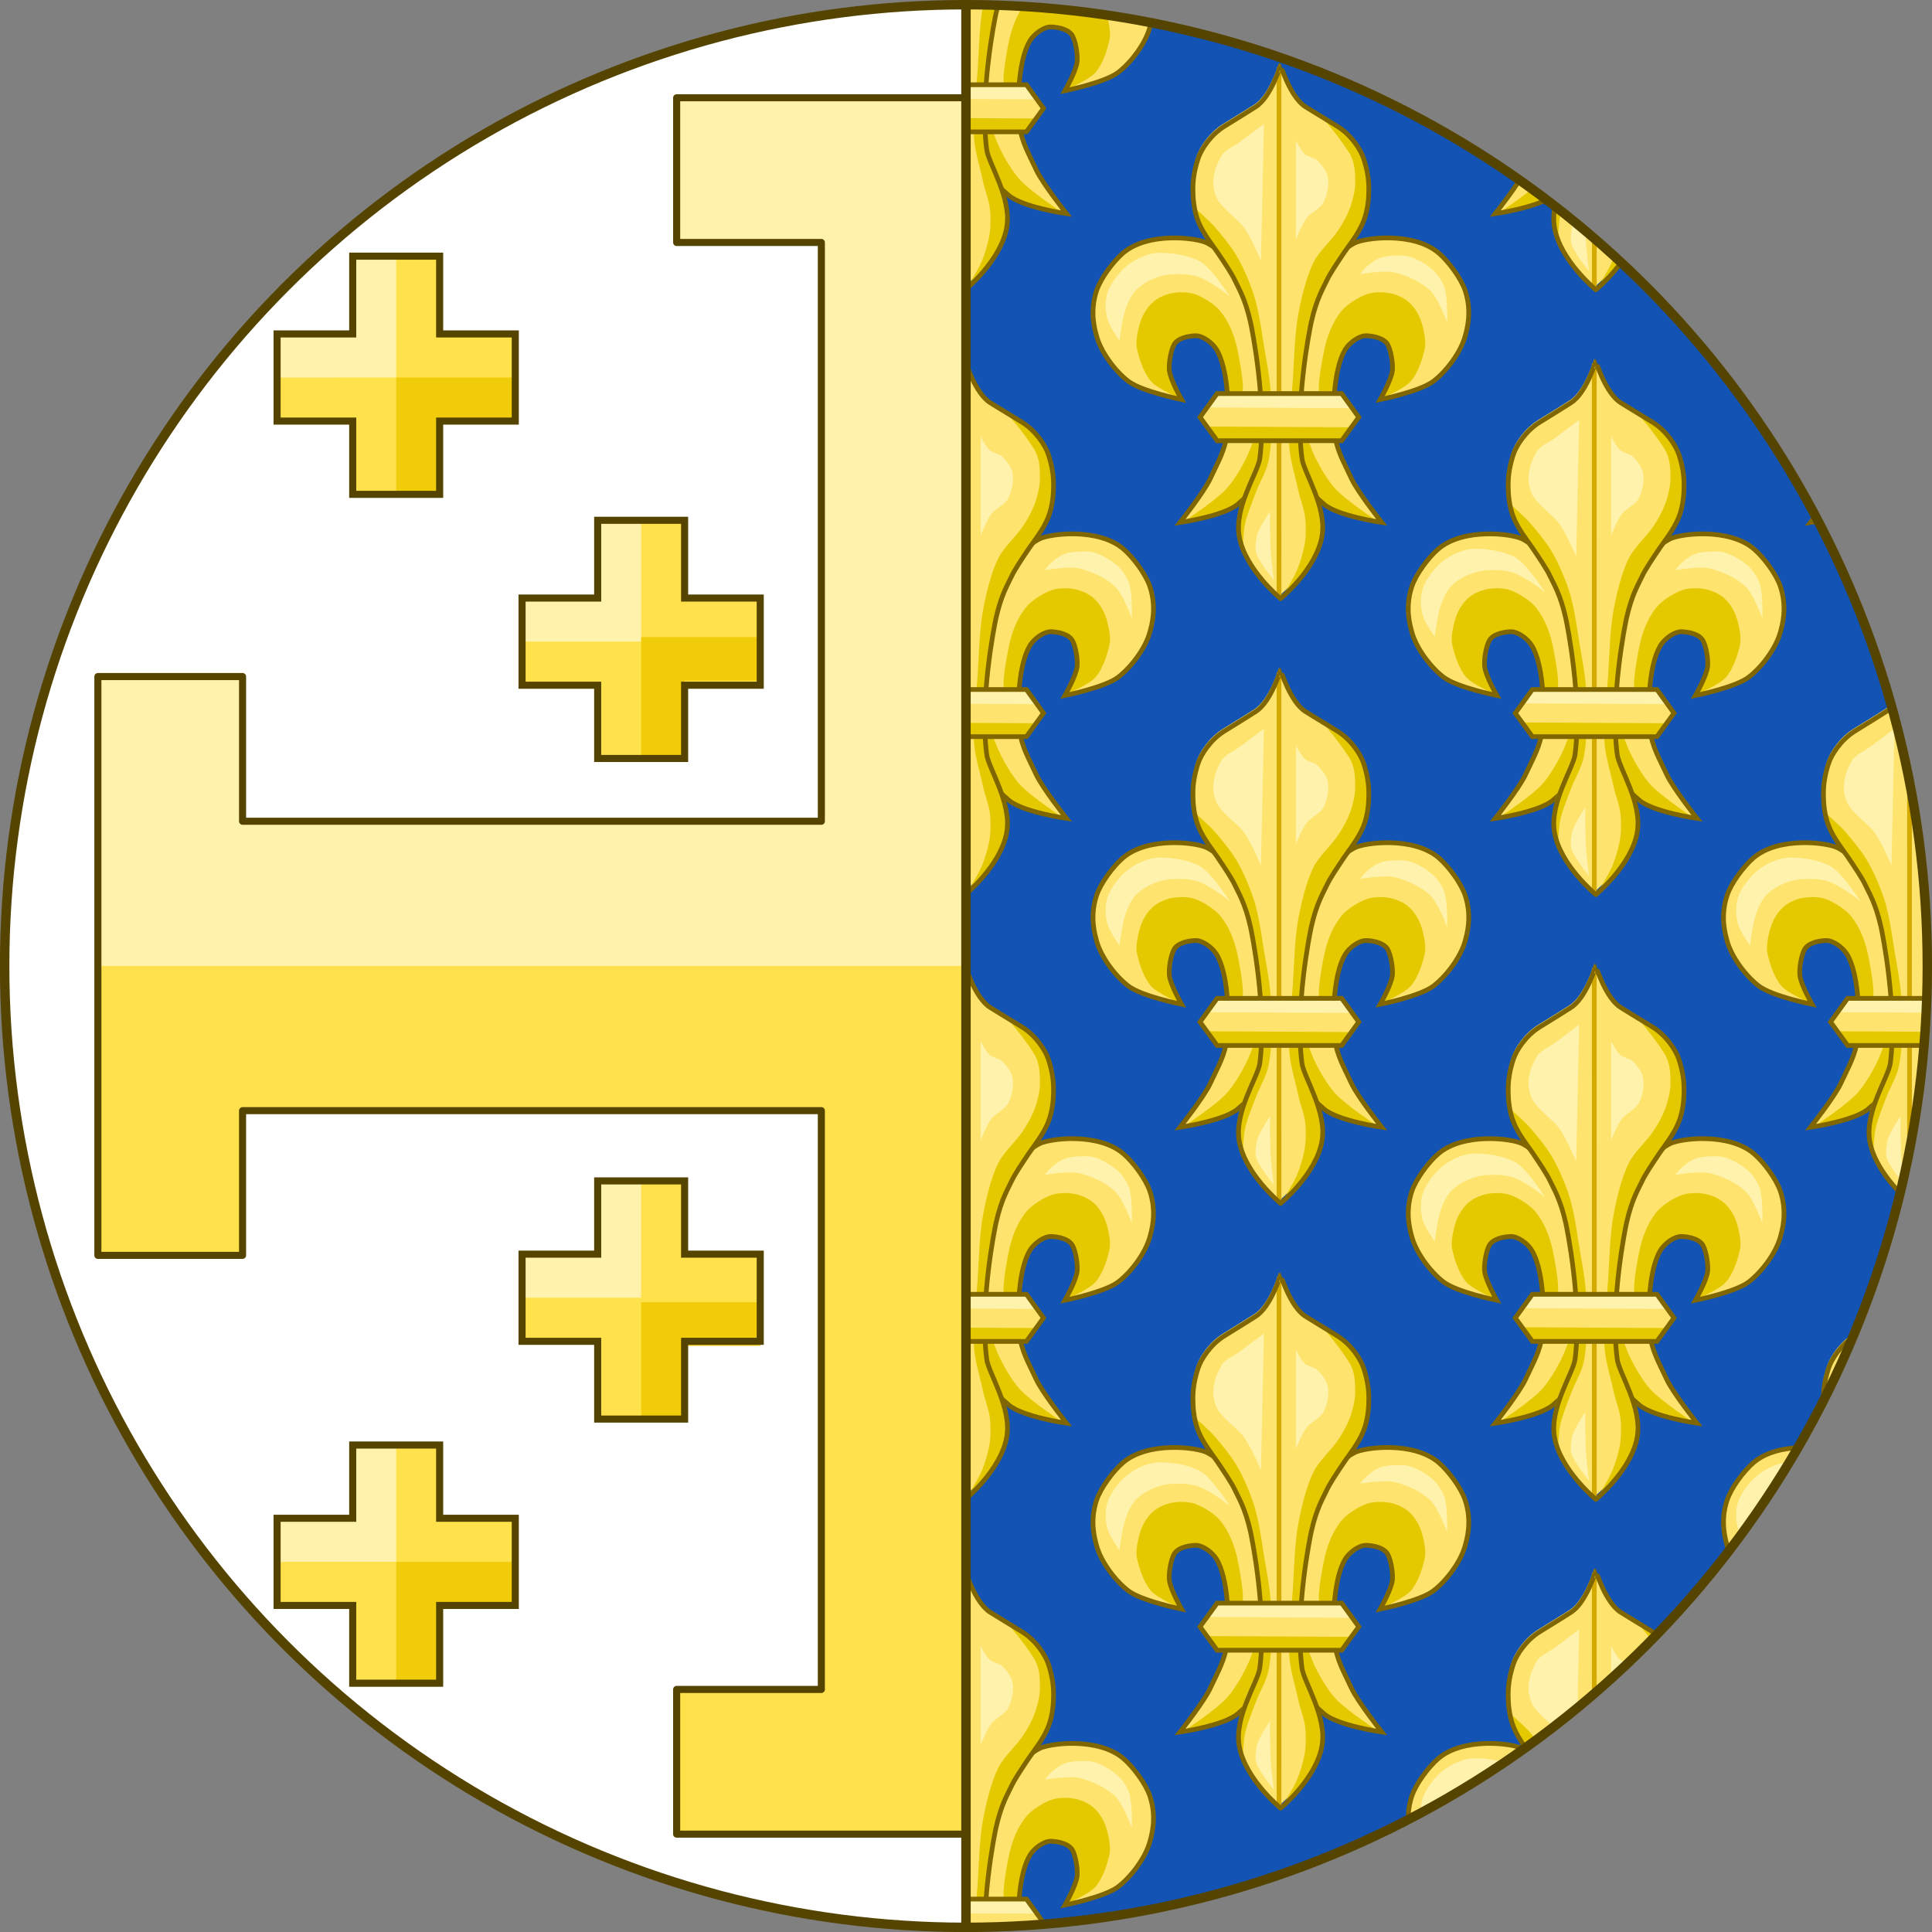
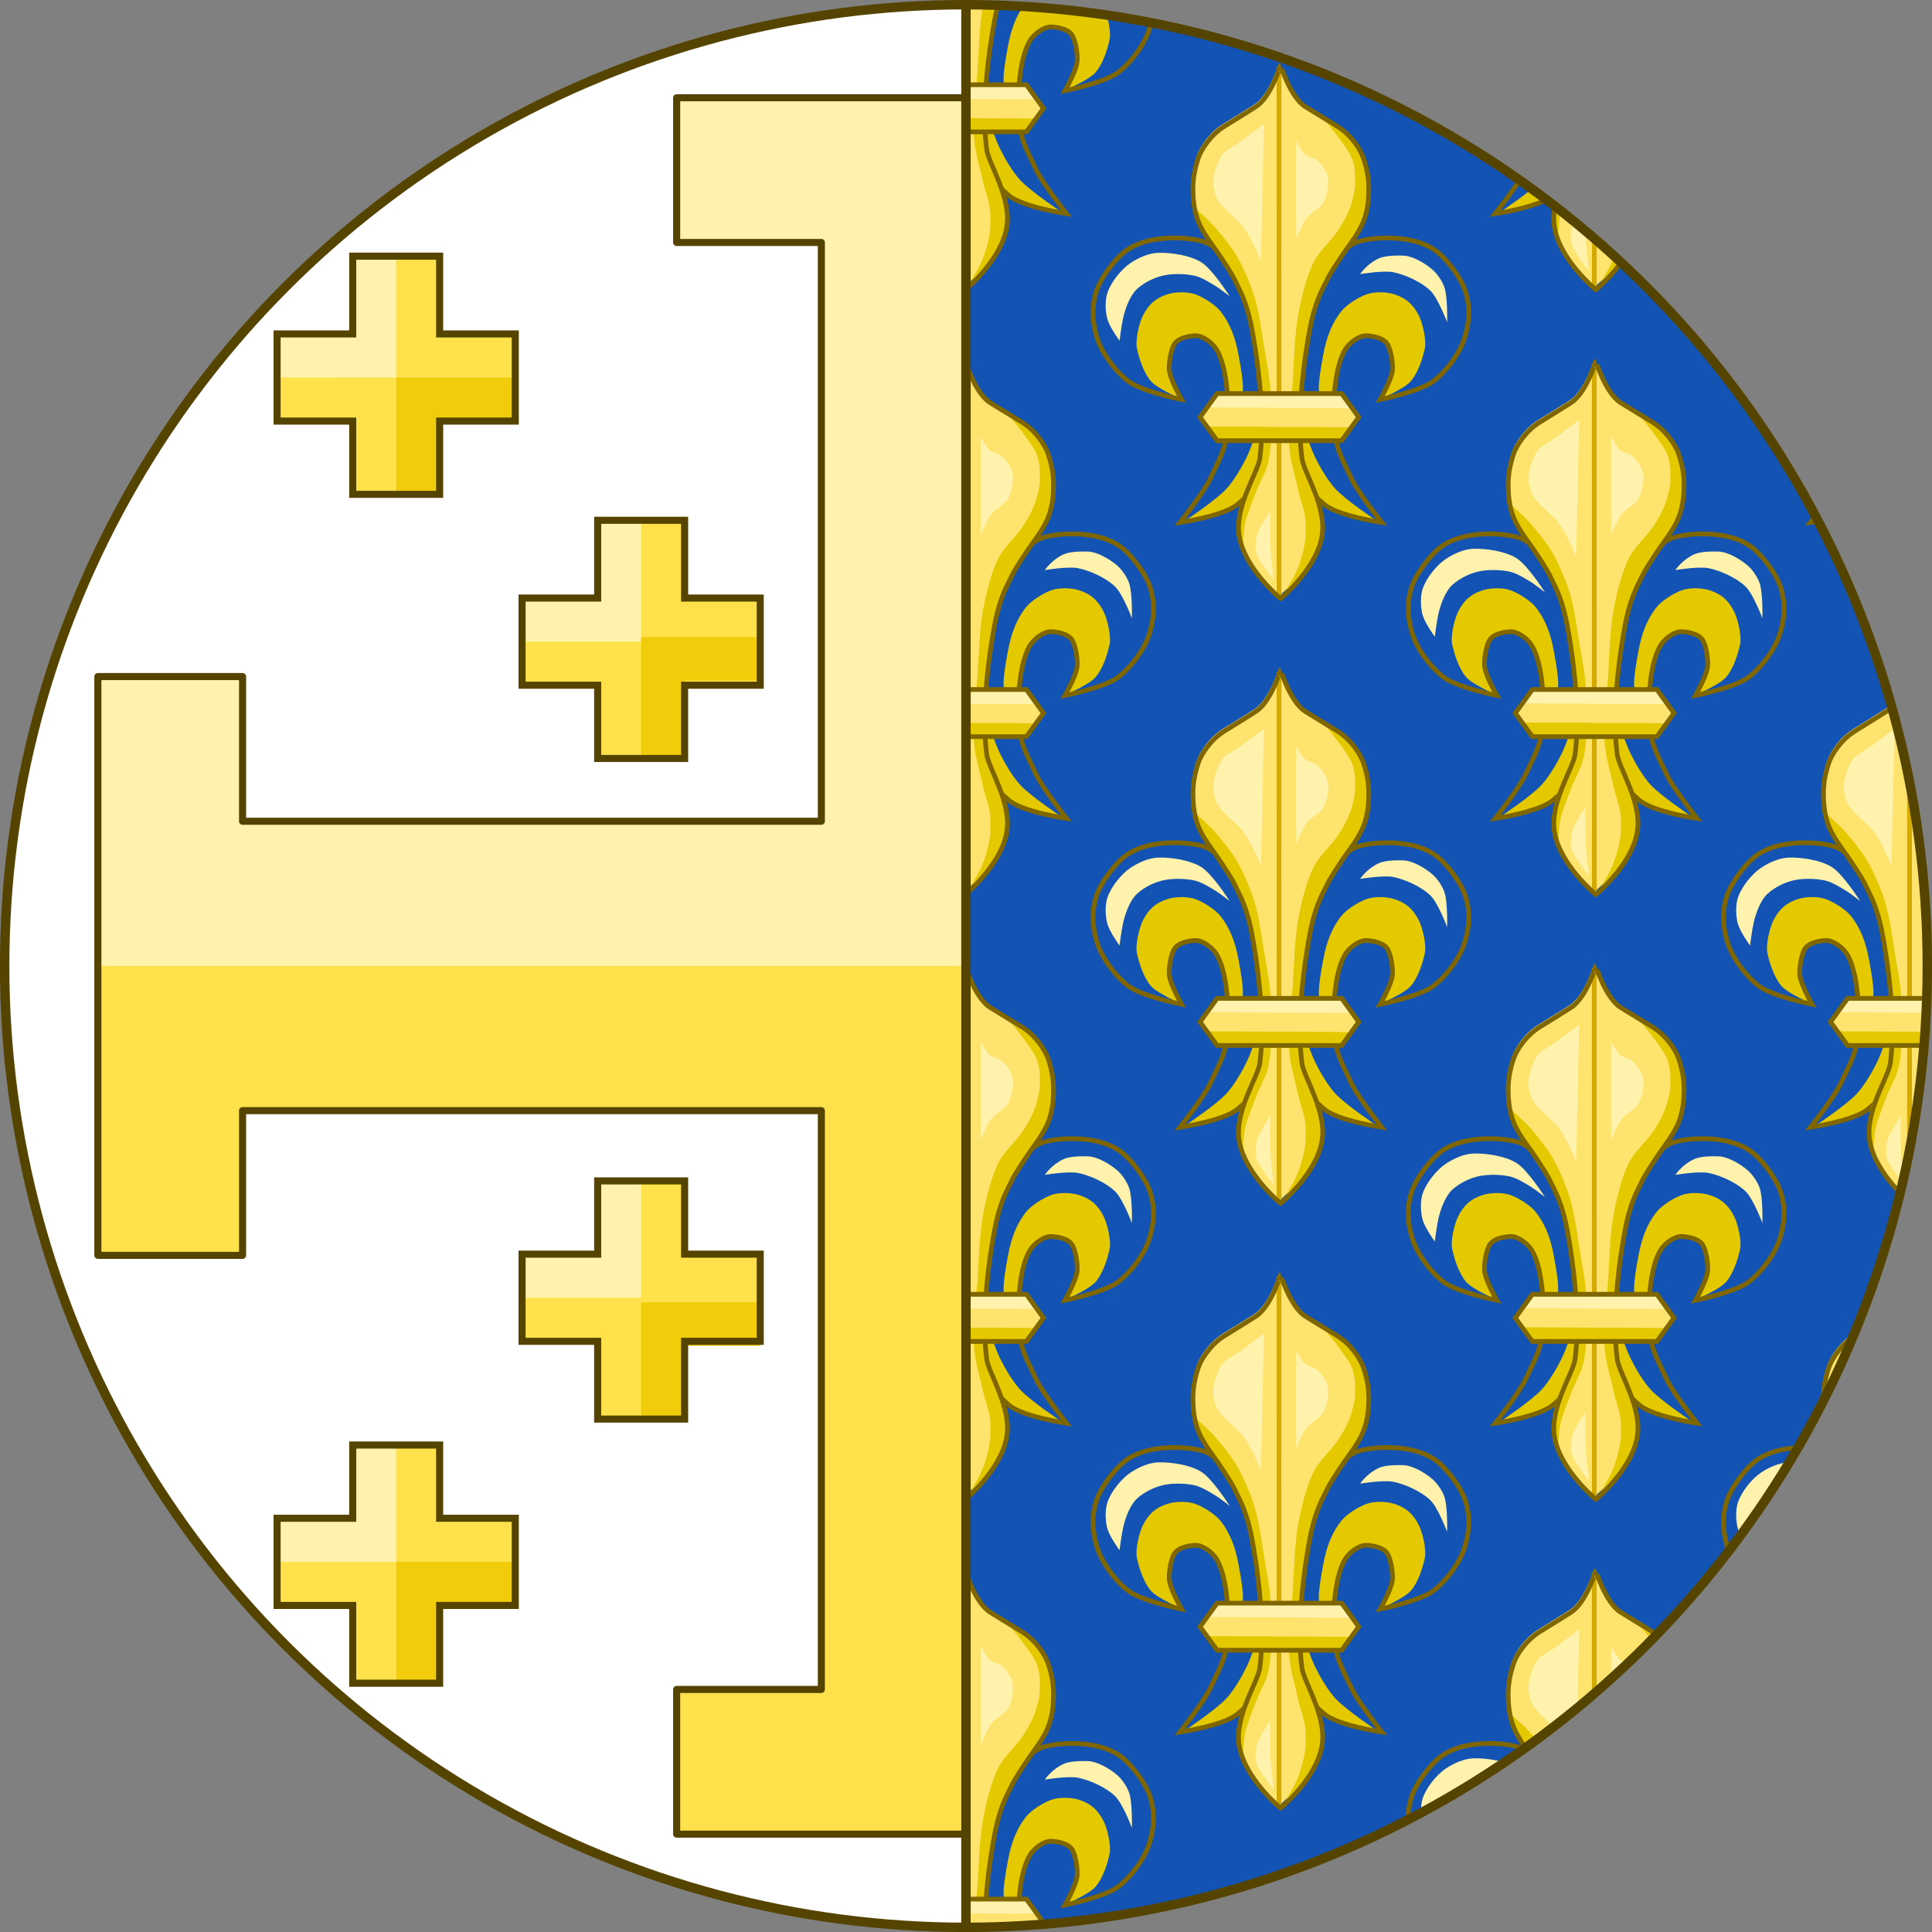
<svg xmlns="http://www.w3.org/2000/svg" xmlns:ns1="http://sodipodi.sourceforge.net/DTD/sodipodi-0.dtd" xmlns:ns2="http://www.inkscape.org/namespaces/inkscape" xmlns:xlink="http://www.w3.org/1999/xlink" id="svg3240" height="409.629" width="409.629" version="1.1" ns1:docname="c.svg" ns2:version="0.92.1 r15371">
  <rect width="100%" height="100%" fill="#808080" stroke="none" />
  <ns1:namedview pagecolor="#ffffff" bordercolor="#666666" borderopacity="1" objecttolerance="10" gridtolerance="10" guidetolerance="10" ns2:pageopacity="0" ns2:pageshadow="2" ns2:window-width="1680" ns2:window-height="988" id="namedview69" showgrid="false" ns2:zoom="0.82131932" ns2:cx="57.748384" ns2:cy="197.32632" ns2:window-x="-8" ns2:window-y="-8" ns2:window-maximized="1" ns2:current-layer="svg3240" />
  <defs id="defs3242">
    <clipPath id="clipPath15148" clipPathUnits="userSpaceOnUse">
      <path d="M 830.497,226.093 H 627.456 c -1.076,67.808 -1.012,135.625 0,203.431 0.975,65.329 4.234,116.31 33.501,156.172 35.255,48.019 93.988,82.671 169.54,116.716" id="use15150" style="display:inline;fill:#1353b4;fill-opacity:1;stroke:none" ns2:connector-curvature="0" />
    </clipPath>
    <clipPath clipPathUnits="userSpaceOnUse" id="clipPath15148-8">
      <path d="M 830.497,226.093 H 627.456 c -1.076,67.808 -1.012,135.625 0,203.431 0.975,65.329 4.234,116.31 33.501,156.172 35.255,48.019 93.988,82.671 169.54,116.716" id="use15150-4" style="display:inline;fill:#1353b4;fill-opacity:1;stroke:none" ns2:connector-curvature="0" />
    </clipPath>
    <clipPath id="clipPath15148-6" clipPathUnits="userSpaceOnUse">
      <path ns2:connector-curvature="0" style="display:inline;fill:#1353b4;fill-opacity:1;stroke:none" id="use15150-9" d="M 830.497,226.093 H 627.456 c -1.076,67.808 -1.012,135.625 0,203.431 0.975,65.329 4.234,116.31 33.501,156.172 35.255,48.019 93.988,82.671 169.54,116.716" />
    </clipPath>
    <clipPath clipPathUnits="userSpaceOnUse" id="clipPath15148-3">
      <path d="M 830.497,226.093 H 627.456 c -1.076,67.808 -1.012,135.625 0,203.431 0.975,65.329 4.234,116.31 33.501,156.172 35.255,48.019 93.988,82.671 169.54,116.716" id="use15150-6" style="display:inline;fill:#1353b4;fill-opacity:1;stroke:none" ns2:connector-curvature="0" />
    </clipPath>
    <clipPath clipPathUnits="userSpaceOnUse" id="clipPath15148-8-8">
      <path d="M 830.497,226.093 H 627.456 c -1.076,67.808 -1.012,135.625 0,203.431 0.975,65.329 4.234,116.31 33.501,156.172 35.255,48.019 93.988,82.671 169.54,116.716" id="use15150-4-0" style="display:inline;fill:#1353b4;fill-opacity:1;stroke:none" ns2:connector-curvature="0" />
    </clipPath>
    <clipPath clipPathUnits="userSpaceOnUse" id="clipPath15148-8-5">
      <path d="M 830.497,226.093 H 627.456 c -1.076,67.808 -1.012,135.625 0,203.431 0.975,65.329 4.234,116.31 33.501,156.172 35.255,48.019 93.988,82.671 169.54,116.716" id="use15150-4-1" style="display:inline;fill:#1353b4;fill-opacity:1;stroke:none" ns2:connector-curvature="0" />
    </clipPath>
    <clipPath id="clipPath15148-7" clipPathUnits="userSpaceOnUse">
      <path style="display:inline;fill:#1353b4;fill-opacity:1;stroke:none" id="use15150-95" d="M 830.497,226.093 H 627.456 c -1.076,67.808 -1.012,135.625 0,203.431 0.975,65.329 4.234,116.31 33.501,156.172 35.255,48.019 93.988,82.671 169.54,116.716" ns2:connector-curvature="0" />
    </clipPath>
    <clipPath id="clipPath12150" clipPathUnits="userSpaceOnUse">
      <use height="100%" width="100%" transform="translate(625.687,225.089)" id="use12152" xlink:href="#path7014-6-7-28-3-7-9" y="0" x="0" />
    </clipPath>
  </defs>
  <g id="g1286" transform="translate(0,-0.777)">
    <path style="display:inline;fill:#1353b4;fill-opacity:1;stroke:none" d="M 204.809 0.996 A 203.825 203.824 0 0 0 1.617 192.176 C 1.668 196.003 1.712 199.831 1.77 203.658 C 1.88 211.059 2.027 218.25 2.23 225.287 A 203.825 203.824 0 0 0 204.809 408.645 A 203.825 203.824 0 0 0 407.346 226.949 C 407.576 219.393 407.732 211.636 407.852 203.658 C 407.921 198.998 407.975 194.338 408.035 189.678 A 203.825 203.824 0 0 0 204.809 0.996 z " transform="translate(0,0.777)" id="path7014-6-7-28-3-7-9" />
    <g clip-path="url(#clipPath12150)" transform="translate(-625.687,-225.089)" id="g12449">
      <g id="g12220" transform="matrix(1.364,0,0,1.364,-228.084,-207.326)">
        <use style="display:inline" x="0" y="0" xlink:href="#g11821" id="use11839" transform="matrix(-1,0,0,1,1356.043,2.7978095e-8)" width="100%" height="100%" />
        <g style="display:inline" id="g11821" transform="translate(-14.662,-3.0279781e-6)">
-           <path style="display:inline;opacity:1;vector-effect:none;fill:#fee46e;fill-opacity:1;stroke:none;stroke-width:0.503;stroke-linecap:butt;stroke-linejoin:miter;stroke-miterlimit:4;stroke-dasharray:none;stroke-dashoffset:0;stroke-opacity:1" id="path11823" d="m 701.049,336.875 c -0.369,-3.467 -0.172,-10.006 1.652,-12.978 0.616,-1.004 2.126,-2.173 3.303,-2.124 1.16,0.049 2.756,0.392 3.303,1.416 0.502,0.939 0.827,2.954 0.708,4.011 -0.166,1.469 -1.888,4.483 -1.888,4.483 0,0 6.17,-1.238 8.259,-2.832 2.066,-1.576 4.297,-4.565 4.955,-7.079 0.226,-0.863 1.108,-3.652 -0.006,-6.998 -0.647,-1.942 -2.591,-4.541 -4.097,-5.837 -3.93,-3.383 -11.562,-2.399 -13.123,-1.558 -2.064,1.112 -4.58,3.477 -5.427,5.663 -0.658,1.697 -2.025,6.706 -2.36,8.495 -0.682,3.651 -0.88,5.028 -1.18,8.731 -0.206,2.541 -0.773,4.823 -0.236,7.315 0.289,1.343 0.65,4.424 1.435,6.453 0.789,2.04 2.003,3.026 3.048,3.929 2.135,1.844 8.967,2.832 8.967,2.832 0,0 -3.753,-4.735 -4.719,-6.843 -1.147,-2.503 -2.304,-4.341 -2.596,-7.079 z" ns2:connector-curvature="0" />
          <path d="m 707.395,350.409 -1.8,-0.029 -5.764,-1.812 -6.917,-6.094 1.856,-10.901 c 0,0 2,6.573 3.295,9.204 0.752,1.527 1.921,3.515 3.068,4.773 1.604,1.759 6.262,4.858 6.262,4.858 z" id="path6917-9-7-7-1-2-7-0" style="fill:#e4c900;fill-opacity:1;fill-rule:evenodd;stroke:none" ns2:connector-curvature="0" />
          <path d="m 708.318,331.523 c 0,0 3.509,-1.48 4.555,-2.67 1.115,-1.269 1.862,-3.528 2.199,-5.183 0.254,-1.247 -0.365,-3.892 -0.942,-5.026 -0.872,-1.713 -1.941,-2.704 -3.769,-3.298 -1.255,-0.408 -3.161,-0.46 -4.398,0 -1.284,0.478 -3.08,1.593 -3.926,2.67 -1.276,1.624 -2.028,3.49 -2.513,5.497 -0.299,1.237 -0.969,5.01 -0.942,6.282 0.024,1.132 0.157,4.712 0.157,4.712 l 2.356,3.926 0.059,-0.179 -0.176,-6.511 v -2.728 l 1.232,-4.224 2.024,-2.728 2.376,-0.352 2.288,1.144 0.968,2.464 -0.176,2.992 -1.369,3.211 z" id="path6919-8-8-2-1-2-1-21" style="display:inline;fill:#e4c900;fill-opacity:1;fill-rule:evenodd;stroke:none;stroke-width:1" ns2:connector-curvature="0" />
          <path d="m 701.049,336.875 c -0.369,-3.467 -0.172,-10.006 1.652,-12.978 0.616,-1.004 2.126,-2.173 3.303,-2.124 1.16,0.049 2.756,0.392 3.303,1.416 0.502,0.939 0.827,2.954 0.708,4.011 -0.166,1.469 -1.888,4.483 -1.888,4.483 0,0 6.17,-1.238 8.259,-2.832 2.066,-1.576 4.297,-4.565 4.955,-7.079 0.226,-0.863 1.108,-3.652 -0.006,-6.998 -0.647,-1.942 -2.591,-4.541 -4.097,-5.837 -3.93,-3.383 -11.562,-2.399 -13.123,-1.558 -2.064,1.112 -4.58,3.477 -5.427,5.663 -0.658,1.697 -2.025,6.706 -2.36,8.495 -0.682,3.651 -0.88,5.028 -1.18,8.731 -0.206,2.541 -0.773,4.823 -0.236,7.315 0.289,1.343 0.65,4.424 1.435,6.453 0.789,2.04 2.003,3.026 3.048,3.929 2.135,1.844 8.967,2.832 8.967,2.832 0,0 -3.753,-4.735 -4.719,-6.843 -1.147,-2.503 -2.304,-4.341 -2.596,-7.079 z" id="path6927-4-1-2-0-0-7-6" style="display:inline;fill:none;stroke:#806600;stroke-width:0.733;stroke-linecap:butt;stroke-linejoin:miter;stroke-miterlimit:4;stroke-dasharray:none;stroke-opacity:1" ns2:connector-curvature="0" />
        </g>
        <path style="fill:#fff2ac;fill-opacity:1;fill-rule:evenodd;stroke:none" id="path6929-8-5-60-8-0-23-5" d="m 652.942,322.549 c 0,0 0.305,-2.418 0.575,-3.596 0.332,-1.449 1.063,-3.454 2.158,-4.459 1.157,-1.062 2.91,-1.897 4.459,-2.158 1.362,-0.23 3.263,-0.195 4.603,0.144 1.029,0.26 2.259,1.029 3.165,1.582 0.685,0.418 2.158,1.582 2.158,1.582 0,0 -2.677,-4.245 -4.459,-5.322 -1.738,-1.051 -4.586,-1.491 -6.617,-1.438 -1.476,0.038 -3.086,0.765 -4.315,1.582 -1.459,0.97 -3.026,2.946 -3.596,4.603 -0.407,1.183 -0.357,2.972 0,4.171 0.383,1.285 1.87,3.308 1.87,3.308 z" ns2:connector-curvature="0" />
        <path style="fill:#fff2ac;fill-opacity:1;fill-rule:evenodd;stroke:none" id="path6931-5-3-3-5-8-98-1" d="m 690.341,312.192 c 0,0 3.655,-0.603 5.178,-0.288 1.89,0.391 4.373,1.528 5.754,2.877 1.187,1.16 2.589,4.891 2.589,4.891 0,0 0.116,-3.915 -0.432,-5.466 -0.331,-0.937 -1.113,-2.09 -1.87,-2.733 -1.162,-0.988 -3.078,-2.136 -4.603,-2.158 -0.801,-0.011 -2.634,-0.052 -3.72,0.445 -1.849,0.846 -2.897,2.432 -2.897,2.432 z" ns2:connector-curvature="0" />
        <g style="stroke-width:0.783;stroke-miterlimit:4;stroke-dasharray:none" id="g6935-8-5-9-3-1-8-9" transform="matrix(0.642,0,0,0.642,350.318,-186.043)">
          <path style="display:inline;fill:#fee46e;fill-opacity:1;fill-rule:evenodd;stroke:none" id="path6937-3-4-49-7-7-07-9" d="m 510,854 c 0,0 8.581,-7.038 10,-15 1.277,-7.162 -4.41,-15.552 -4.841,-18.925 -1.724,-13.492 1.929,-31.467 2.259,-32.936 1.308,-5.836 2.954,-8.333 3.83,-10.244 0.631,-1.376 2.433,-4.111 4.236,-6.763 1.034,-1.522 3.338,-4.355 4.511,-7.237 1.244,-3.054 1.329,-6.163 1.347,-7.823 0.031,-2.826 -0.503,-5.231 -1.253,-7.532 -0.713,-2.188 -3.037,-5.768 -6.404,-7.826 -3.63,-2.218 -6.565,-4.002 -7.682,-4.708 C 512.314,732.673 510.044,725 510,725 c -0.043,0 -2.314,7.673 -6.003,10.006 -1.117,0.706 -3.918,2.49 -7.548,4.708 -3.367,2.058 -5.691,5.638 -6.404,7.826 -0.75,2.301 -1.284,4.706 -1.253,7.532 0.018,1.66 0.103,4.769 1.347,7.823 1.173,2.882 3.477,5.715 4.511,7.237 1.802,2.652 3.605,5.388 4.236,6.763 0.876,1.911 2.522,4.408 3.83,10.244 0.329,1.469 3.982,19.444 2.259,32.936 C 504.544,823.448 498.723,831.838 500,839 c 1.419,7.962 10,15 10,15 z" ns2:connector-curvature="0" />
          <path style="fill:none;stroke:#d4aa00;stroke-width:1.141;stroke-linecap:butt;stroke-linejoin:miter;stroke-miterlimit:4;stroke-dasharray:none;stroke-opacity:1" id="path6939-0-3-6-9-6-5-7" d="M 510,854 509.989,726.045" ns2:connector-curvature="0" />
        </g>
        <path style="fill:#e4c900;fill-opacity:1;fill-rule:evenodd;stroke:none" id="path6941-6-6-5-6-7-2-9" d="m 678.146,362.461 4.495,-5.013 1.729,-3.285 -0.346,-4.495 -1.21,-4.668 -1.902,-4.149 v -6.742 l 0.692,-6.742 0.864,-7.434 1.902,-5.878 3.112,-4.322 2.593,-4.495 1.037,-2.42 0.519,-4.322 -0.692,-4.149 -2.189,-3.507 -4.208,-2.889 c 0,0 2.493,2.803 4.128,5.438 0.878,1.415 0.867,3.151 0.885,3.551 0.078,1.71 -0.052,2.502 -0.519,4.149 -0.431,1.523 -1.345,3.194 -2.247,4.495 -1.011,1.458 -2.819,3.09 -3.63,4.668 -1.164,2.262 -1.949,5.626 -2.42,8.125 -0.578,3.069 -0.658,7.257 -0.864,10.373 -0.209,3.161 -0.769,7.388 -0.519,10.546 0.159,2.008 1.028,4.823 1.383,6.569 0.246,1.208 0.88,2.753 1.037,3.976 0.152,1.183 0.162,2.794 0,3.976 -0.183,1.334 -0.696,3.077 -1.21,4.322 -0.567,1.373 -2.42,4.322 -2.42,4.322 z" ns2:connector-curvature="0" />
        <path style="fill:#e4c900;fill-opacity:1;fill-rule:evenodd;stroke:none" id="path6943-2-5-1-3-1-58-0" d="m 672.095,354.855 c 0,0 0.105,-2.683 0.346,-3.803 0.334,-1.556 1.169,-3.524 1.729,-5.013 0.532,-1.415 1.588,-3.189 1.902,-4.668 0.689,-3.249 0.539,-7.749 0.346,-11.064 -0.144,-2.46 -0.864,-5.685 -1.21,-8.125 -0.272,-1.917 -0.782,-4.902 -1.383,-6.742 -0.642,-1.963 -1.692,-4.47 -2.766,-6.234 -0.912,-1.499 -2.148,-2.974 -3.285,-4.312 -0.879,-1.034 -3.285,-3.112 -3.285,-3.112 l 0.334,0.126 0.397,1.852 1.587,2.645 1.587,2.91 2.645,4.1 1.719,4.365 0.926,4.629 0.794,6.349 0.397,6.349 v 5.952 l -1.455,3.042 -1.719,4.629 -0.529,3.836 z" ns2:connector-curvature="0" />
        <path style="display:inline;fill:none;stroke:#806600;stroke-width:0.733;stroke-linecap:butt;stroke-linejoin:miter;stroke-miterlimit:4;stroke-dasharray:none;stroke-opacity:1" id="path6945-2-9-3-1-4-7-6" d="m 677.979,362.628 c 0,0 5.513,-4.522 6.425,-9.637 0.82,-4.602 -2.833,-9.991 -3.11,-12.159 -1.107,-8.668 1.24,-20.216 1.451,-21.16 0.84,-3.75 1.898,-5.354 2.461,-6.582 0.405,-0.884 1.563,-2.641 2.721,-4.345 0.665,-0.978 2.144,-2.798 2.898,-4.649 0.799,-1.962 0.854,-3.96 0.865,-5.026 0.02,-1.816 -0.323,-3.361 -0.805,-4.839 -0.458,-1.405 -1.951,-3.706 -4.114,-5.028 -2.332,-1.425 -4.218,-2.571 -4.935,-3.025 -2.37,-1.499 -3.829,-6.429 -3.857,-6.429 -0.028,0 -1.487,4.93 -3.857,6.429 -0.717,0.454 -2.517,1.6 -4.849,3.025 -2.163,1.322 -3.656,3.622 -4.114,5.028 -0.482,1.479 -0.825,3.023 -0.805,4.839 0.012,1.066 0.066,3.064 0.865,5.026 0.754,1.851 2.234,3.672 2.898,4.649 1.158,1.704 2.316,3.461 2.721,4.345 0.563,1.228 1.621,2.832 2.461,6.582 0.212,0.944 2.559,12.492 1.451,21.16 -0.277,2.167 -4.017,7.557 -3.196,12.159 0.912,5.116 6.425,9.637 6.425,9.637 z" ns2:connector-curvature="0" />
        <path style="fill:#fff2ac;fill-opacity:1;fill-rule:evenodd;stroke:none" id="path6947-5-5-2-5-8-44-5" d="m 674.922,310.104 0.473,-21.263 c 0,0 -2.646,1.985 -3.78,2.835 -0.851,0.638 -2.305,1.205 -2.835,2.126 -1.21,2.103 -1.742,4.42 -0.709,6.615 0.611,1.299 2.806,2.963 3.78,4.016 1.314,1.42 3.071,5.67 3.071,5.67 z" ns2:connector-curvature="0" />
        <path style="fill:#fff2ac;fill-opacity:1;fill-rule:evenodd;stroke:none" id="path6949-2-4-6-8-1-17-17" d="m 680.356,306.796 v -15.357 c 0,0 0.843,1.619 1.418,2.126 0.475,0.42 1.419,0.52 1.89,0.945 0.686,0.619 1.474,1.692 1.654,2.599 0.238,1.2 -0.118,2.945 -0.709,4.016 -0.509,0.923 -1.963,1.523 -2.599,2.363 -0.67,0.884 -1.654,3.308 -1.654,3.308 z" ns2:connector-curvature="0" />
        <path style="fill:#fff2ac;fill-opacity:1;fill-rule:evenodd;stroke:none" id="path6951-2-9-9-0-8-84-9" d="m 676.492,355.938 c -0.197,-2.047 -0.152,-6.852 -0.152,-6.852 0,0 -1.747,2.584 -2.04,3.753 -0.155,0.619 -0.309,1.957 -0.149,2.575 0.366,1.413 2.751,4.312 2.751,4.312 0,0 -0.319,-2.847 -0.41,-3.789 z" ns2:connector-curvature="0" />
        <g style="stroke-width:0.783;stroke-miterlimit:4;stroke-dasharray:none" id="g6955-7-1-0-9-5-1-7" transform="matrix(0.642,0,0,0.642,360.224,-192.235)">
          <g style="stroke-width:0.783;stroke-miterlimit:4;stroke-dasharray:none" id="g6957-1-7-0-2-3-3-3">
            <path style="display:inline;fill:#fee46e;fill-opacity:1;fill-rule:evenodd;stroke:none" id="path6959-5-5-39-4-1-4-59" d="m 513.859,820.357 -4.128,-5.718 h -30.15 l -4.143,5.718 4.143,5.692 h 30.15 z" ns2:connector-curvature="0" />
            <g style="stroke-width:0.783;stroke-miterlimit:4;stroke-dasharray:none" id="g6961-2-5-5-3-9-4-2">
              <g style="stroke-width:0.783;stroke-miterlimit:4;stroke-dasharray:none" id="g6963-1-4-3-3-3-2-83">
                <g style="stroke-width:0.783;stroke-miterlimit:4;stroke-dasharray:none" id="g6965-1-1-1-9-9-0-9">
                  <path style="fill:#fff2ac;fill-opacity:1;fill-rule:evenodd;stroke:none" id="path6967-0-8-1-0-1-7-8" d="m 477.697,817.991 34.196,0.185 -2.526,-3.574 -29.883,-0.062 -1.787,3.45 z" ns2:connector-curvature="0" />
                  <path style="display:inline;fill:#e4c900;fill-opacity:1;fill-rule:evenodd;stroke:none" id="path6969-1-8-2-5-0-30-7" d="m 511.751,822.802 -34.196,-0.185 2.526,3.574 29.883,0.062 1.787,-3.45 z" ns2:connector-curvature="0" />
                  <path style="display:inline;fill:none;stroke:#806600;stroke-width:1.141;stroke-linecap:butt;stroke-linejoin:miter;stroke-miterlimit:4;stroke-dasharray:none;stroke-opacity:1" id="path6971-8-3-6-5-4-0-4" transform="translate(-590.361,443.373)" d="m 1104.22,376.983 -4.128,-5.718 h -30.15 l -4.143,5.718 4.143,5.692 h 30.15 z" ns2:connector-curvature="0" />
                </g>
              </g>
            </g>
          </g>
        </g>
      </g>
      <use xlink:href="#g12220" height="478.319" width="409.649" y="0" x="0" id="use12251" transform="translate(133.683)" />
      <use xlink:href="#g12220" height="478.319" width="409.649" y="0" x="0" id="use12253" transform="translate(-66.841,65.477)" />
      <use xlink:href="#g12220" height="478.319" width="409.649" y="0" x="0" id="use12255" transform="translate(66.842,65.477)" />
      <use xlink:href="#g12220" height="478.319" width="409.649" y="0" x="0" id="use12257" transform="translate(200.525,65.477)" />
      <use xlink:href="#g12220" height="478.319" width="409.649" y="0" x="0" id="use12269" transform="translate(133.683,128.227)" />
      <use xlink:href="#g12220" height="478.319" width="409.649" y="0" x="0" id="use12271" transform="translate(-66.841,193.704)" />
      <use xlink:href="#g12220" height="478.319" width="409.649" y="0" x="0" id="use12273" transform="translate(66.842,193.704)" />
      <use xlink:href="#g12220" height="478.319" width="409.649" y="0" x="0" id="use12275" transform="translate(200.525,193.704)" />
      <use xlink:href="#g12220" height="478.319" width="409.649" y="0" x="0" id="use12277" transform="translate(0,128.227)" />
      <use xlink:href="#g12220" height="478.319" width="409.649" y="0" x="0" id="use12335" transform="translate(267.366)" />
      <use xlink:href="#g12220" height="478.319" width="409.649" y="0" x="0" id="use12339" transform="translate(334.208,65.477)" />
      <use xlink:href="#g12220" height="478.319" width="409.649" y="0" x="0" id="use12347" transform="translate(267.366,128.227)" />
      <use xlink:href="#g12220" height="478.319" width="409.649" y="0" x="0" id="use12351" transform="translate(334.208,193.704)" />
      <use xlink:href="#g12220" height="478.319" width="409.649" y="0" x="0" id="use12372" transform="translate(133.683,256.453)" />
      <use xlink:href="#g12220" height="478.319" width="409.649" y="0" x="0" id="use12374" transform="translate(-66.841,321.931)" />
      <use xlink:href="#g12220" height="478.319" width="409.649" y="0" x="0" id="use12376" transform="translate(66.842,321.931)" />
      <use xlink:href="#g12220" height="478.319" width="409.649" y="0" x="0" id="use12378" transform="translate(200.525,321.931)" />
      <use xlink:href="#g12220" height="478.319" width="409.649" y="0" x="0" id="use12380" transform="translate(0,256.453)" />
      <use xlink:href="#g12220" height="478.319" width="409.649" y="0" x="0" id="use12382" transform="translate(267.366,256.453)" />
      <use xlink:href="#g12220" height="478.319" width="409.649" y="0" x="0" id="use12384" transform="translate(334.208,321.931)" />
      <use xlink:href="#g12220" height="478.319" width="409.649" y="0" x="0" id="use12417" transform="translate(133.683,384.68)" />
      <use xlink:href="#g12220" height="478.319" width="409.649" y="0" x="0" id="use12421" transform="translate(66.842,450.157)" />
      <use xlink:href="#g12220" height="478.319" width="409.649" y="0" x="0" id="use12423" transform="translate(200.525,450.157)" />
      <use xlink:href="#g12220" height="478.319" width="409.649" y="0" x="0" id="use12425" transform="translate(0,384.68)" />
      <use xlink:href="#g12220" height="478.319" width="409.649" y="0" x="0" id="use12427" transform="translate(267.366,384.68)" />
    </g>
  </g>
  <path style="display:inline;opacity:1;vector-effect:none;fill:#ffffff;fill-opacity:1;stroke:none;stroke-width:2;stroke-linecap:butt;stroke-linejoin:miter;stroke-miterlimit:4;stroke-dasharray:none;stroke-dashoffset:0;stroke-opacity:1;marker:none" d="M 204.809 0.996 A 203.825 203.824 0 0 0 0.984 204.82 A 203.825 203.824 0 0 0 204.809 408.645 L 204.809 0.996 z " id="path448" />
  <g style="fill:#ffe24b;fill-opacity:1;stroke:none;stroke-width:0.24;stroke-miterlimit:4;stroke-dasharray:none;stroke-opacity:1" id="g481" transform="matrix(3.997,0,0,-4.355,320.57,542.365)" />
  <g transform="matrix(3.997,0,0,-4.355,320.57,542.365)" id="g503" style="fill:#fff2ac;fill-opacity:1;stroke:none;stroke-width:0.24;stroke-miterlimit:4;stroke-dasharray:none;stroke-opacity:1" />
  <g transform="matrix(3.997,0,0,-4.355,320.57,542.365)" id="g525" style="fill:#f1cc0a;fill-opacity:1;stroke:none;stroke-width:0.24;stroke-miterlimit:4;stroke-dasharray:none;stroke-opacity:1" />
  <g transform="matrix(3.997,0,0,-4.355,320.57,542.365)" id="g547" style="stroke:#554400;stroke-width:0.24;stroke-miterlimit:4;stroke-dasharray:none;stroke-opacity:1" />
  <g id="g5026" transform="matrix(-0.186,0,0,-0.186,131.091,466.872)" style="fill:none;fill-opacity:1;stroke:#ac8800;stroke-width:8.058;stroke-miterlimit:4;stroke-dasharray:none;stroke-opacity:1">
    <g id="g5022" style="fill:none;fill-opacity:1;stroke:#ac8800;stroke-width:8.058;stroke-miterlimit:4;stroke-dasharray:none;stroke-opacity:1" />
  </g>
  <g id="g5461" transform="translate(0,-78.777)" />
  <g id="g5100" transform="translate(42,9.223)">
    <path ns1:nodetypes="ccccccccccccc" d="M 32.783,95.59 V 80.058 H 16.75 V 61.579 H 32.783 V 45.09 H 51.216 V 61.579 H 67.25 V 80.058 H 51.216 v 15.532 z" id="path4974" style="display:inline;fill:#ffe24b;fill-opacity:1;stroke:none;stroke-width:1.5;stroke-miterlimit:4;stroke-dasharray:none;stroke-opacity:1" ns2:connector-curvature="0" />
    <path ns2:connector-curvature="0" style="display:inline;fill:#fff2ac;fill-opacity:1;stroke:none;stroke-width:1.5;stroke-miterlimit:4;stroke-dasharray:none;stroke-opacity:1" id="path5058" d="M 16.75,70.819 V 61.579 H 32.783 V 45.09 h 9.216 l 4.25e-4,25.728 z" ns1:nodetypes="ccccccc" />
    <path ns2:connector-curvature="0" style="display:inline;fill:#f1cc0a;fill-opacity:1;stroke:none;stroke-width:1.5;stroke-miterlimit:4;stroke-dasharray:none;stroke-opacity:1" id="path5060" d="m 42,70.819 h 25.25 v 9.24 H 51.216 v 15.532 h -9.216 z" ns1:nodetypes="ccccccc" />
    <path ns2:connector-curvature="0" style="display:inline;fill:none;fill-opacity:1;stroke:#554400;stroke-width:1.5;stroke-miterlimit:4;stroke-dasharray:none;stroke-opacity:1" id="path5016" d="M 32.783,95.59 V 80.058 H 16.75 V 61.579 H 32.783 V 45.09 H 51.216 V 61.579 H 67.25 V 80.058 H 51.216 v 15.532 z" ns1:nodetypes="ccccccccccccc" />
  </g>
  <g id="g5040" transform="translate(42,97.223)">
    <path ns2:connector-curvature="0" style="display:inline;fill:#ffe24b;fill-opacity:1;stroke:none;stroke-width:1.5;stroke-miterlimit:4;stroke-dasharray:none;stroke-opacity:1" id="path539-6" d="m 32.783,209.156 v 15.532 H 16.75 v 18.479 h 16.033 v 16.489 H 51.216 V 243.168 H 67.25 V 224.688 H 51.216 v -15.532 z" ns1:nodetypes="ccccccccccccc" />
    <path ns1:nodetypes="ccccccc" d="m 32.783,209.156 v 15.532 H 16.75 v 9.24 h 25.25 l -4.25e-4,-24.772 z" id="path5032" style="display:inline;fill:#fff2ac;fill-opacity:1;stroke:none;stroke-width:1.5;stroke-miterlimit:4;stroke-dasharray:none;stroke-opacity:1" ns2:connector-curvature="0" />
    <path ns1:nodetypes="ccccccc" d="m 42,259.656 h 9.216 v -16.489 h 16.034 v -9.24 h -25.25 z" id="path5034" style="display:inline;fill:#f1cc0a;fill-opacity:1;stroke:none;stroke-width:1.5;stroke-miterlimit:4;stroke-dasharray:none;stroke-opacity:1" ns2:connector-curvature="0" />
    <path ns1:nodetypes="ccccccccccccc" d="m 32.783,209.156 v 15.532 H 16.75 v 18.479 h 16.033 v 16.489 H 51.216 V 243.168 H 67.25 V 224.688 H 51.216 v -15.532 z" id="path5014" style="display:inline;fill:none;fill-opacity:1;stroke:#554400;stroke-width:1.5;stroke-miterlimit:4;stroke-dasharray:none;stroke-opacity:1" ns2:connector-curvature="0" />
  </g>
  <g id="g5056" transform="translate(-30,41.223)">
    <path ns1:nodetypes="ccccccccccccc" d="m 175.154,209.156 v 15.532 h 16.033 v 18.479 h -16.033 v 16.489 h -18.432 v -16.489 h -16.034 v -18.479 h 16.034 v -15.532 z" id="path4976" style="display:inline;fill:#ffe24b;fill-opacity:1;stroke:none;stroke-width:1.5;stroke-miterlimit:4;stroke-dasharray:none;stroke-opacity:1" ns2:connector-curvature="0" />
    <path ns2:connector-curvature="0" style="display:inline;fill:#fff2ac;fill-opacity:1;stroke:none;stroke-width:1.5;stroke-miterlimit:4;stroke-dasharray:none;stroke-opacity:1" id="path5042" d="m 165.937,233.928 h -25.25 v -9.24 h 16.034 v -15.532 h 9.216 z" ns1:nodetypes="ccccccc" />
    <path ns1:nodetypes="ccccccc" d="m 165.937,234.885 h 25.25 v 9.24 h -16.034 v 15.532 h -9.216 z" id="path5044" style="display:inline;fill:#f1cc0a;fill-opacity:1;stroke:none;stroke-width:1.5;stroke-miterlimit:4;stroke-dasharray:none;stroke-opacity:1" ns2:connector-curvature="0" />
    <path ns2:connector-curvature="0" style="display:inline;fill:none;fill-opacity:1;stroke:#554400;stroke-width:1.5;stroke-miterlimit:4;stroke-dasharray:none;stroke-opacity:1" id="path5018" d="m 175.154,209.156 v 15.532 h 16.033 v 18.479 h -16.033 v 16.489 h -18.432 v -16.489 h -16.034 v -18.479 h 16.034 v -15.532 z" ns1:nodetypes="ccccccccccccc" />
  </g>
  <g id="g5106" transform="translate(-30,65.223)">
    <path ns2:connector-curvature="0" style="display:inline;fill:#ffe24b;fill-opacity:1;stroke:none;stroke-width:1.5;stroke-miterlimit:4;stroke-dasharray:none;stroke-opacity:1" id="path4978" d="M 175.154,95.59 V 80.058 h 16.033 V 61.579 H 175.154 V 45.09 h -18.432 v 16.489 h -16.034 v 18.479 h 16.034 v 15.532 z" ns1:nodetypes="ccccccccccccc" />
    <path ns1:nodetypes="ccccccc" d="m 165.938,45.09 h -9.216 v 16.489 h -16.034 v 9.24 h 25.25 z" id="path5062" style="display:inline;fill:#fff2ac;fill-opacity:1;stroke:none;stroke-width:1.5;stroke-miterlimit:4;stroke-dasharray:none;stroke-opacity:1" ns2:connector-curvature="0" />
    <path ns1:nodetypes="ccccccc" d="m 165.937,95.59 h 9.216 v -16.489 h 16.034 v -9.24 h -25.25 z" id="path5064" style="display:inline;fill:#f1cc0a;fill-opacity:1;stroke:none;stroke-width:1.5;stroke-miterlimit:4;stroke-dasharray:none;stroke-opacity:1" ns2:connector-curvature="0" />
    <path ns1:nodetypes="ccccccccccccc" d="m 175.154,95.59 v -15.532 h 16.033 v -18.479 h -16.033 v -16.489 h -18.432 v 16.489 h -16.034 v 18.479 h 16.034 v 15.532 z" id="path5020" style="display:inline;fill:none;fill-opacity:1;stroke:#554400;stroke-width:1.5;stroke-miterlimit:4;stroke-dasharray:none;stroke-opacity:1" ns2:connector-curvature="0" />
  </g>
  <path ns2:connector-curvature="0" style="opacity:1;fill:#ffe24b;fill-opacity:1;stroke:none;stroke-width:1.5;stroke-linecap:round;stroke-linejoin:round;stroke-miterlimit:4;stroke-dasharray:none;stroke-dashoffset:0;stroke-opacity:1;paint-order:fill markers stroke" d="m 204.825,20.73 h -61.358 v 30.679 h 30.679 c 0,40.905 0,81.811 0,122.716 -40.905,0 -81.811,0 -122.716,0 V 143.447 H 20.75 v 122.716 h 30.679 v -30.679 c 40.905,0 81.811,0 122.716,0 0,40.905 0,81.811 0,122.716 h -30.679 v 30.679 h 61.358 z" id="path980" ns1:nodetypes="ccccccccccccccccc" />
  <path id="path1002" d="m 204.825,20.73 h -61.358 v 30.679 h 30.679 c 0,40.905 0,81.811 0,122.716 -40.905,0 -81.811,0 -122.716,0 V 143.447 H 20.75 v 61.358 h 184.075 z" style="opacity:1;fill:#fff2ac;fill-opacity:1;stroke:none;stroke-width:1.5;stroke-linecap:round;stroke-linejoin:round;stroke-miterlimit:4;stroke-dasharray:none;stroke-dashoffset:0;stroke-opacity:1;paint-order:fill markers stroke" ns2:connector-curvature="0" ns1:nodetypes="ccccccccccc" />
  <ellipse style="opacity:1;vector-effect:none;fill:none;fill-opacity:1;stroke:#554400;stroke-width:2;stroke-linecap:butt;stroke-linejoin:miter;stroke-miterlimit:4;stroke-dasharray:none;stroke-dashoffset:0;stroke-opacity:1;paint-order:fill markers stroke" id="path940" cx="204.81" cy="204.82" rx="203.825" ry="203.824" />
  <path id="path178-8" d="m 204.825,20.73 h -61.358 v 30.679 h 30.679 v 30.679 61.358 30.679 c -40.905,0 -81.811,0 -122.716,0 V 143.447 H 20.75 v 122.716 h 30.679 v -30.679 c 40.905,0 81.811,0 122.716,0 v 30.679 61.358 30.679 h -30.679 v 30.679 h 61.358 z" style="opacity:1;fill:none;fill-opacity:1;stroke:#554400;stroke-width:1.5;stroke-linecap:round;stroke-linejoin:round;stroke-miterlimit:4;stroke-dasharray:none;stroke-dashoffset:0;stroke-opacity:1;paint-order:fill markers stroke" ns2:connector-curvature="0" ns1:nodetypes="ccccccccccccccccccccc" />
  <path ns2:connector-curvature="0" style="display:inline;opacity:1;vector-effect:none;fill:none;fill-opacity:1;stroke:#554400;stroke-width:2;stroke-linecap:butt;stroke-linejoin:miter;stroke-miterlimit:4;stroke-dasharray:none;stroke-dashoffset:0;stroke-opacity:1;marker:none" id="path450" d="M 204.809,-0.005 V 409.644" />
</svg>